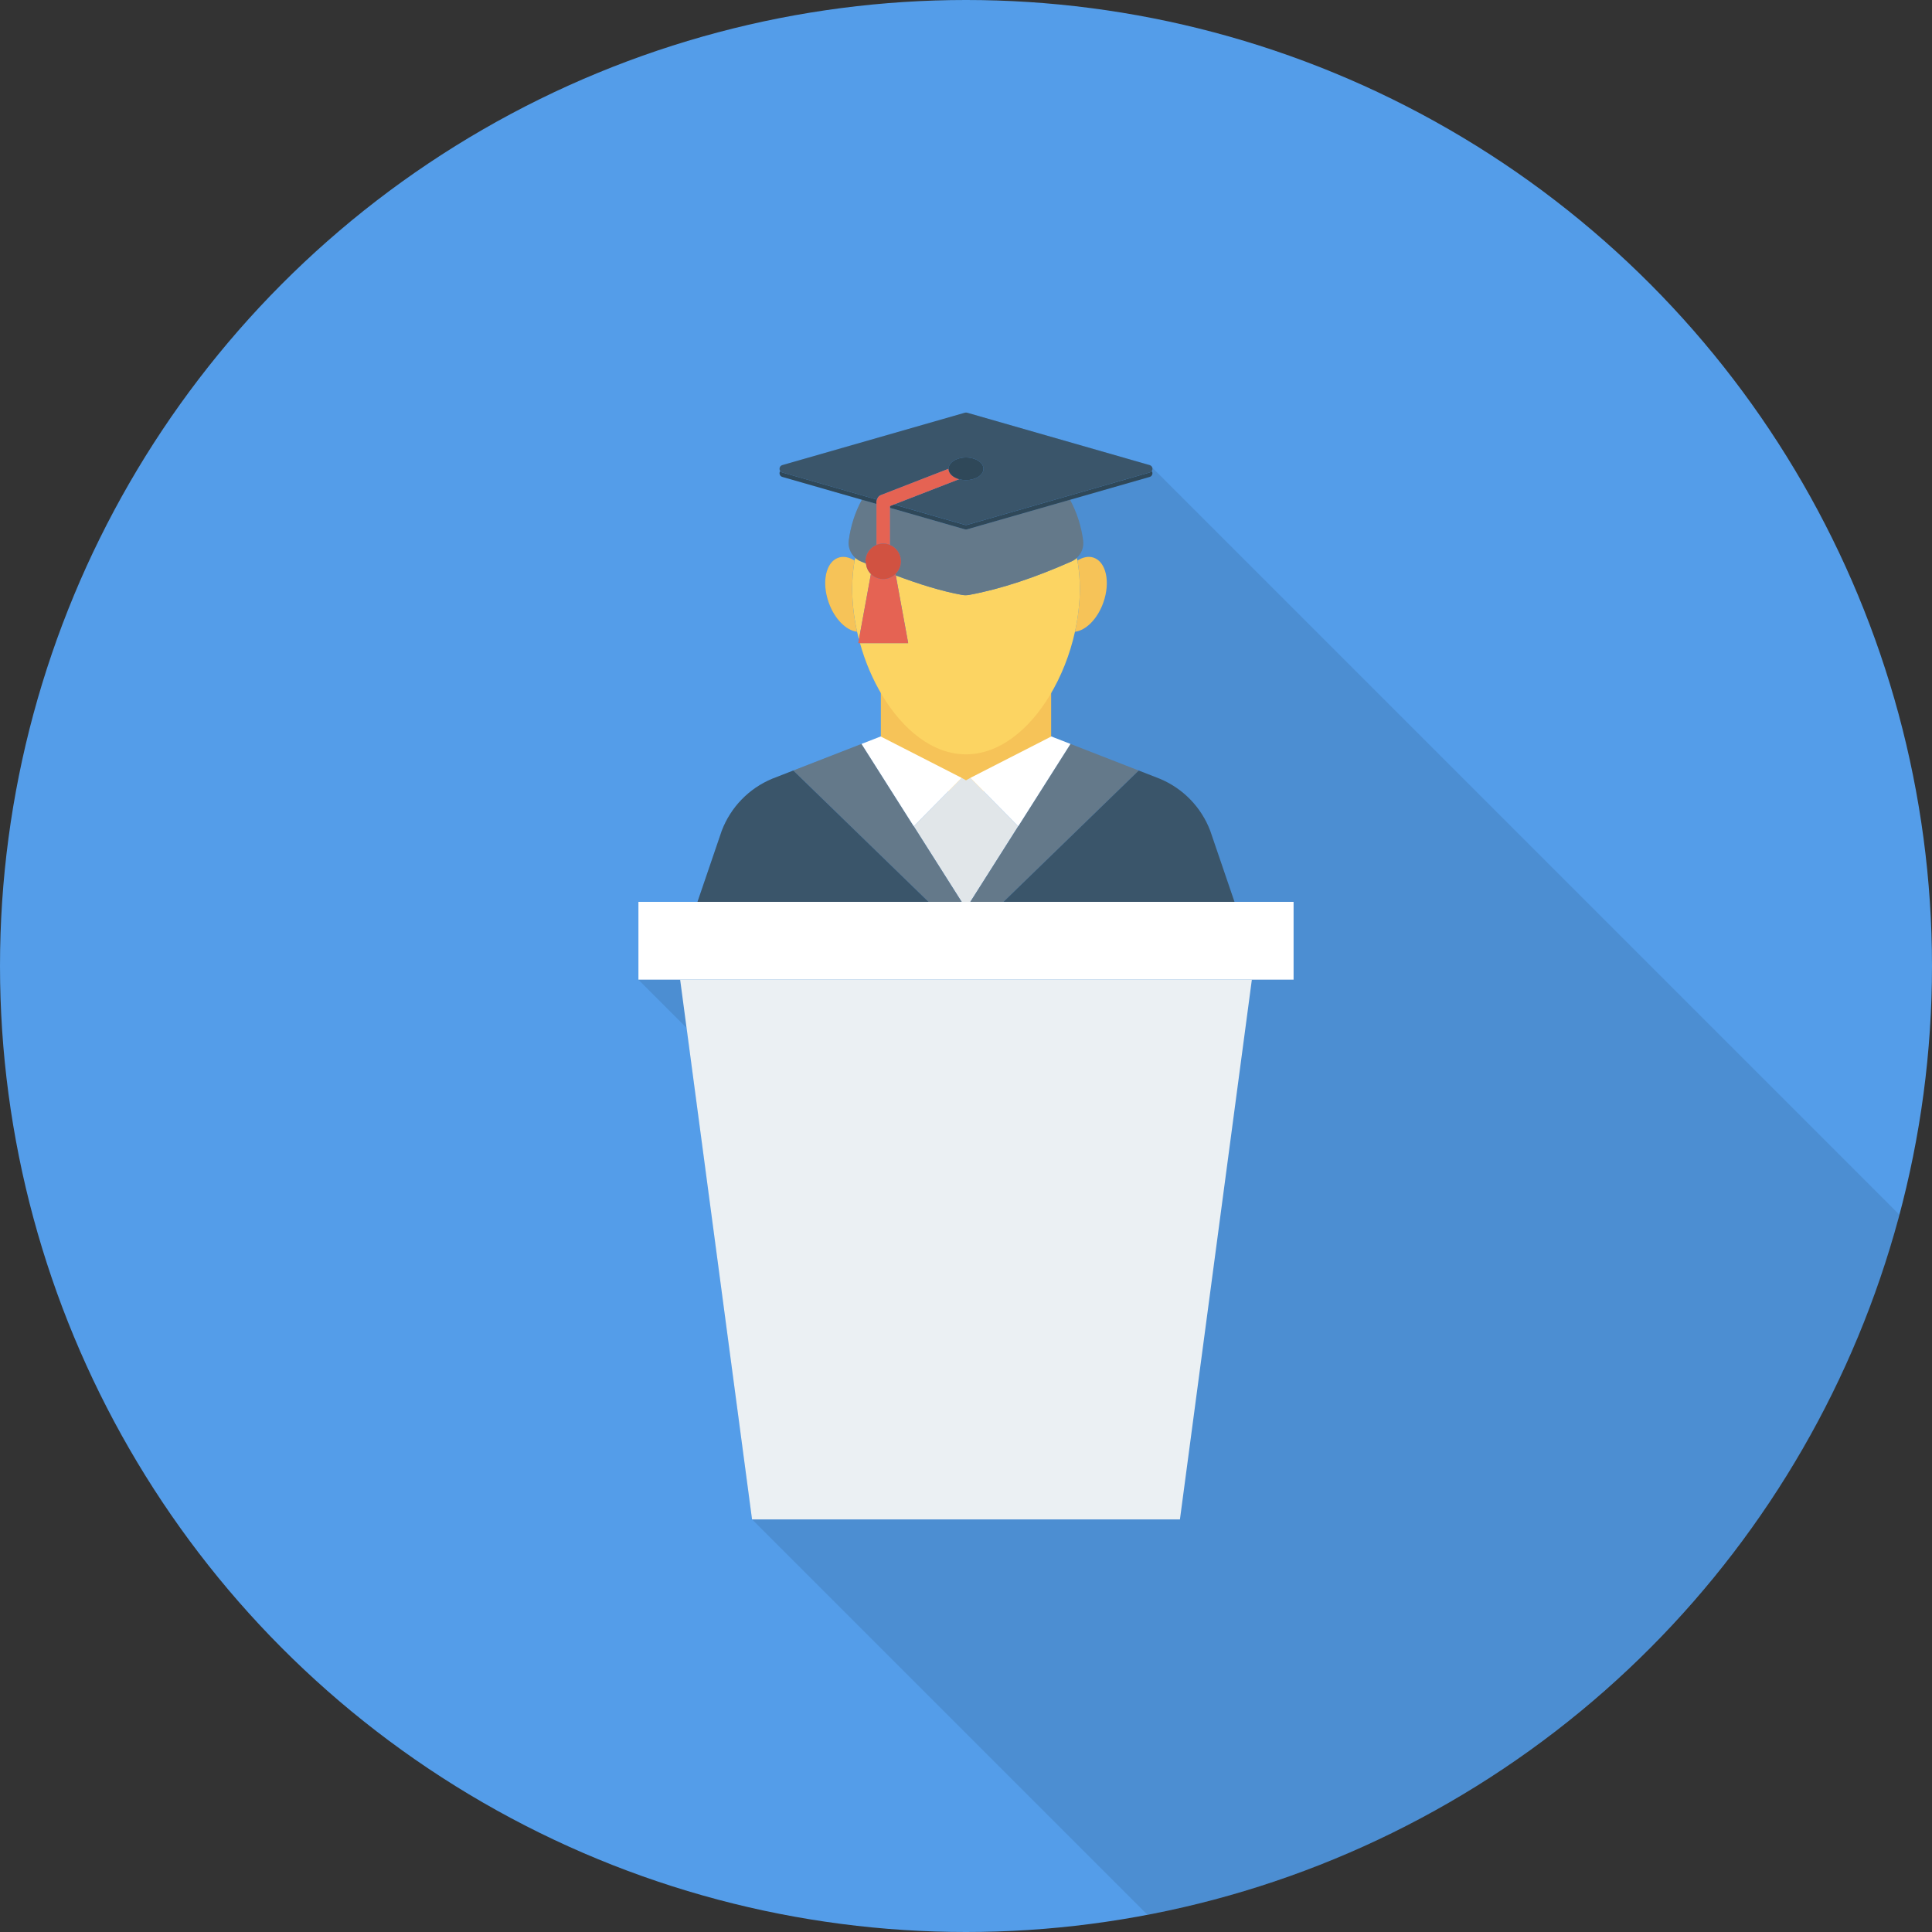
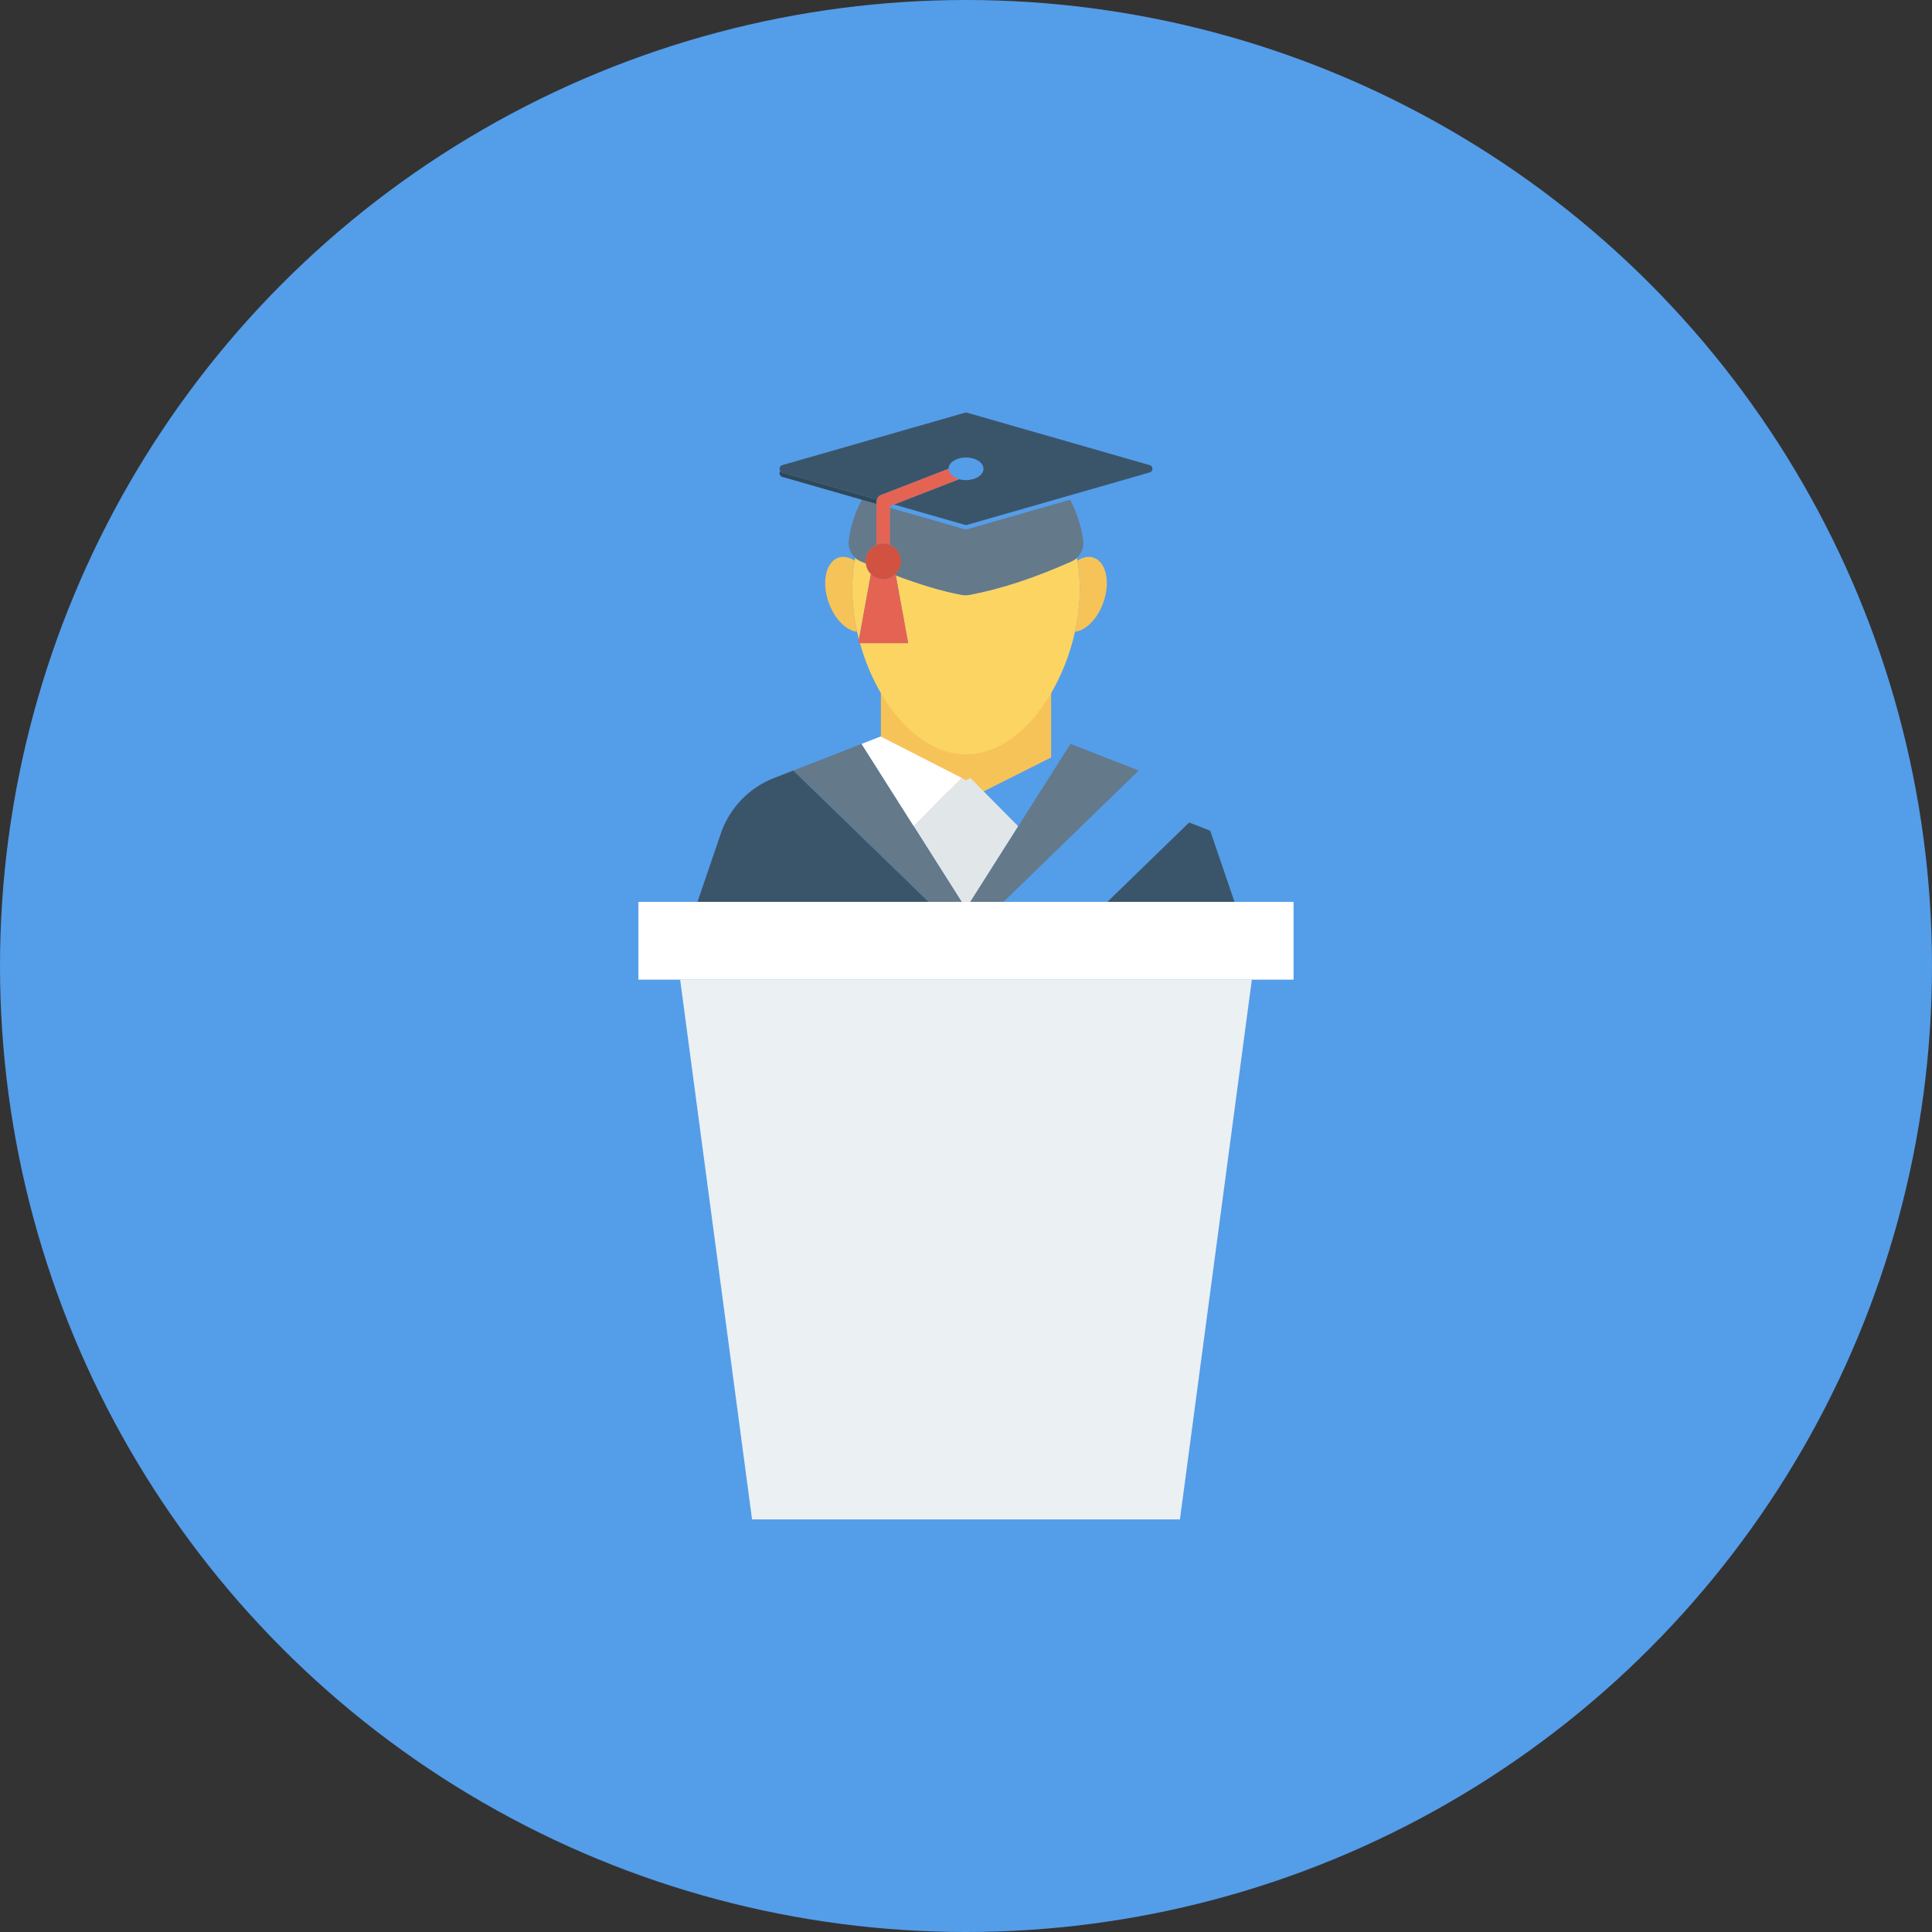
<svg xmlns="http://www.w3.org/2000/svg" version="1.1" id="Layer_1" x="0px" y="0px" viewBox="0 0 512 512" style="enable-background:new 0 0 512 512;" xml:space="preserve">
  <rect x="0" y="0" width="512" height="512" fill="#333333" stroke="none" />
  <circle style="fill:#549de9;" cx="256" cy="256" r="256" />
-   <path style="opacity:0.1;enable-background:new    ;" d="M256.267,109.376c-0.16-0.053-0.373-0.053-0.533,0l-48.427,13.867  c-0.693,0.213-0.907,1.067-0.533,1.6c-0.373,0.48-0.16,1.333,0.533,1.547l21.12,6.027c-1.813,3.307-2.987,6.933-3.467,10.773  c-0.267,1.76,0.427,3.467,1.707,4.64c-0.053,0.213-0.16,0.48-0.16,0.747c-1.493-0.907-2.987-1.28-4.373-0.8  c-3.253,1.173-4.427,6.453-2.56,11.84c1.547,4.427,4.64,7.467,7.573,7.787c0.107,0.693,0.32,1.387,0.48,2.027l-0.16,1.013h0.427  c1.387,4.96,3.413,9.707,5.973,13.92v11.04l-0.48-0.213l-5.067,1.973l-18.08,7.04l-5.6,2.187c-6.187,2.56-10.987,7.52-13.387,13.76  l-6.4,18.88h-15.68v20.587l12.795,12.795l17.339,130.245L304.08,507.429c96.784-18.4,174.251-91.237,199.307-185.493  L304.693,123.243L256.267,109.376z" />
  <path style="fill:#F6C358;" d="M256,212.117l1.168-0.635l21.397-10.747v-21.701c-5.616,9.104-13.632,15.536-22.565,15.536  c-8.933,0-16.955-6.432-22.565-15.536v21.701l21.397,10.747L256,212.117z" />
  <polygon style="fill:#E1E6E9;" points="254.853,239.003 256,239.003 257.147,239.003 283.685,197.147 269.84,218.981   257.147,206.149 256,206.784 254.853,206.149 242.16,218.981 228.315,197.147 " />
  <polygon style="fill:#64798A;" points="254.853,239.003 228.315,197.147 210.224,204.197 246.059,239.003 " />
  <path style="fill:#3A556A;" d="M210.224,204.197l-5.589,2.181c-6.155,2.56-10.981,7.541-13.355,13.771l-6.437,18.853h61.221  L210.224,204.197z" />
  <polygon style="fill:#FFFFFF;" points="242.16,218.981 254.645,206.363 254.853,206.149 233.84,195.403 233.387,195.168   228.315,197.147 " />
  <polygon style="fill:#64798A;" points="257.147,239.003 265.941,239.003 301.776,204.197 283.685,197.147 " />
-   <path style="fill:#3A556A;" d="M327.157,239.003l-6.437-18.853c-2.373-6.229-7.2-11.211-13.355-13.771l-5.589-2.181l-35.84,34.805  H327.157z" />
-   <polygon style="fill:#FFFFFF;" points="257.355,206.363 269.84,218.981 283.685,197.147 278.613,195.168 278.16,195.403   257.147,206.149 " />
+   <path style="fill:#3A556A;" d="M327.157,239.003l-6.437-18.853l-5.589-2.181l-35.84,34.805  H327.157z" />
  <g>
    <path style="fill:#F6C358;" d="M284.875,167.424c2.891-0.336,5.989-3.381,7.536-7.792c1.888-5.381,0.736-10.683-2.565-11.84   c-1.365-0.48-2.875-0.139-4.32,0.757c0.416,2.32,0.64,4.8,0.64,7.456C286.16,159.787,285.701,163.643,284.875,167.424z" />
    <path style="fill:#F6C358;" d="M226.48,148.549c-1.445-0.901-2.96-1.237-4.325-0.757c-3.301,1.157-4.453,6.459-2.565,11.84   c1.547,4.411,4.645,7.456,7.536,7.792c-0.832-3.781-1.285-7.637-1.285-11.419C225.84,153.355,226.064,150.869,226.48,148.549z" />
  </g>
  <g>
    <path style="fill:#FCD462;" d="M256,199.904c8.773,0,16.645-6.437,22.16-15.536c3.051-5.04,5.381-10.88,6.715-16.944   c0.832-3.781,1.291-7.637,1.291-11.419c0-2.651-0.224-5.136-0.64-7.456c-0.043-0.24-0.107-0.459-0.155-0.693   c-0.416,0.373-0.891,0.693-1.424,0.928c-9.493,4.208-18.576,7.296-27.115,8.869c-0.613,0.112-1.243,0.117-1.856,0.005   c-5.536-1.008-11.456-2.869-17.579-5.173l3.28,17.947h-12.784c1.376,4.981,3.408,9.733,5.952,13.931   C239.355,193.472,247.227,199.904,256,199.904z" />
    <path style="fill:#FCD462;" d="M230.8,152.117c-0.747-0.725-1.189-1.712-1.328-2.8c-0.459-0.197-0.907-0.368-1.365-0.565   c-0.544-0.235-1.035-0.555-1.456-0.939c-0.048,0.251-0.117,0.48-0.165,0.736c-0.416,2.32-0.64,4.8-0.64,7.456   c0,3.781,0.459,7.637,1.285,11.419c0.149,0.677,0.331,1.344,0.507,2.016L230.8,152.117z" />
  </g>
  <g>
    <path style="fill:#64798A;" d="M256.277,140.272c-0.181,0.053-0.379,0.053-0.56,0l-19.867-5.701v9.835   c1.707,0.709,2.907,2.379,2.907,4.341c0,1.328-0.56,2.517-1.445,3.371l0.069,0.368c6.123,2.304,12.043,4.165,17.579,5.173   c0.613,0.112,1.243,0.112,1.856-0.005c8.539-1.573,17.627-4.661,27.115-8.869c0.533-0.235,1.008-0.555,1.424-0.928   c1.259-1.141,1.92-2.843,1.696-4.597c-0.496-3.877-1.701-7.525-3.477-10.827L256.277,140.272z" />
    <path style="fill:#64798A;" d="M228.101,148.752c0.459,0.197,0.907,0.368,1.365,0.565c-0.027-0.197-0.117-0.368-0.117-0.571   c0-1.963,1.205-3.637,2.907-4.341v-10.864l-3.856-1.104c-1.771,3.285-2.971,6.923-3.467,10.779   c-0.224,1.76,0.443,3.467,1.707,4.608C227.067,148.203,227.557,148.517,228.101,148.752z" />
  </g>
  <g>
-     <path style="fill:#2F4859;" d="M304.677,125.211l-48.4,13.893c-0.181,0.053-0.379,0.053-0.56,0l-18.811-5.397l-1.056,0.411v0.459   l19.867,5.701c0.181,0.053,0.379,0.053,0.56,0l27.307-7.835l21.093-6.053c0.731-0.208,0.912-1.04,0.549-1.557   C305.104,124.997,304.923,125.136,304.677,125.211z" />
    <path style="fill:#2F4859;" d="M232.261,132.885c0-0.171,0.101-0.315,0.149-0.475l-25.088-7.2   c-0.245-0.069-0.427-0.213-0.549-0.384c-0.363,0.523-0.181,1.349,0.549,1.557l21.083,6.053l3.856,1.104V132.885z" />
  </g>
  <path style="fill:#3A556A;" d="M207.323,125.211l25.088,7.2c0.155-0.528,0.469-0.997,0.997-1.2l17.963-6.981  c0.005-1.653,2.075-2.987,4.629-2.987c2.555,0,4.629,1.339,4.629,2.997c0,1.659-2.075,2.992-4.629,2.992  c-0.645,0-1.259-0.085-1.813-0.24l-17.275,6.709l18.811,5.397c0.181,0.053,0.379,0.053,0.56,0l48.4-13.893  c0.245-0.069,0.427-0.213,0.549-0.384c0.363-0.523,0.181-1.349-0.549-1.557l-48.4-13.893c-0.181-0.053-0.379-0.053-0.56,0  l-48.4,13.893c-0.731,0.208-0.917,1.04-0.549,1.557C206.896,124.997,207.077,125.136,207.323,125.211z" />
  <path style="fill:#E56353;" d="M235.856,144.405v-9.835v-0.459l1.056-0.411l17.275-6.709c-1.653-0.459-2.816-1.515-2.816-2.757  v-0.005l-17.963,6.981c-0.528,0.203-0.848,0.672-0.997,1.2c-0.048,0.16-0.149,0.299-0.149,0.475v0.656v10.864  c0.555-0.229,1.157-0.363,1.797-0.363C234.693,144.043,235.301,144.176,235.856,144.405z" />
-   <path style="fill:#2F4859;" d="M254.187,126.992c0.555,0.155,1.168,0.24,1.813,0.24c2.555,0,4.629-1.339,4.629-2.997  s-2.075-2.992-4.629-2.992c-2.555,0-4.624,1.339-4.629,2.987v0.005C251.371,125.472,252.533,126.533,254.187,126.992z" />
  <path style="fill:#E56353;" d="M237.387,152.485l-0.069-0.368c-0.848,0.816-1.989,1.333-3.259,1.333  c-1.269,0-2.416-0.517-3.259-1.333l-3.168,17.323l-0.181,0.992h0.443h12.779L237.387,152.485z" />
  <path style="fill:#D15241;" d="M238.763,148.747c0-1.963-1.2-3.637-2.907-4.341c-0.555-0.229-1.163-0.363-1.797-0.363  c-0.64,0-1.243,0.133-1.797,0.363c-1.707,0.704-2.907,2.379-2.907,4.341c0,0.203,0.091,0.373,0.117,0.571  c0.139,1.088,0.581,2.075,1.328,2.8c0.848,0.816,1.989,1.333,3.259,1.333c1.269,0,2.416-0.517,3.259-1.333  C238.203,151.264,238.763,150.075,238.763,148.747z" />
  <polygon style="fill:#FFFFFF;" points="327.157,239.003 265.941,239.003 257.147,239.003 256,239.003 254.853,239.003   246.059,239.003 184.843,239.003 169.189,239.003 169.189,259.616 180.245,259.616 331.755,259.616 342.811,259.616   342.811,239.003 " />
  <polygon style="fill:#EBF0F3;" points="199.301,402.667 312.693,402.667 331.755,259.616 180.245,259.616 " />
  <g>
</g>
  <g>
</g>
  <g>
</g>
  <g>
</g>
  <g>
</g>
  <g>
</g>
  <g>
</g>
  <g>
</g>
  <g>
</g>
  <g>
</g>
  <g>
</g>
  <g>
</g>
  <g>
</g>
  <g>
</g>
  <g>
</g>
</svg>